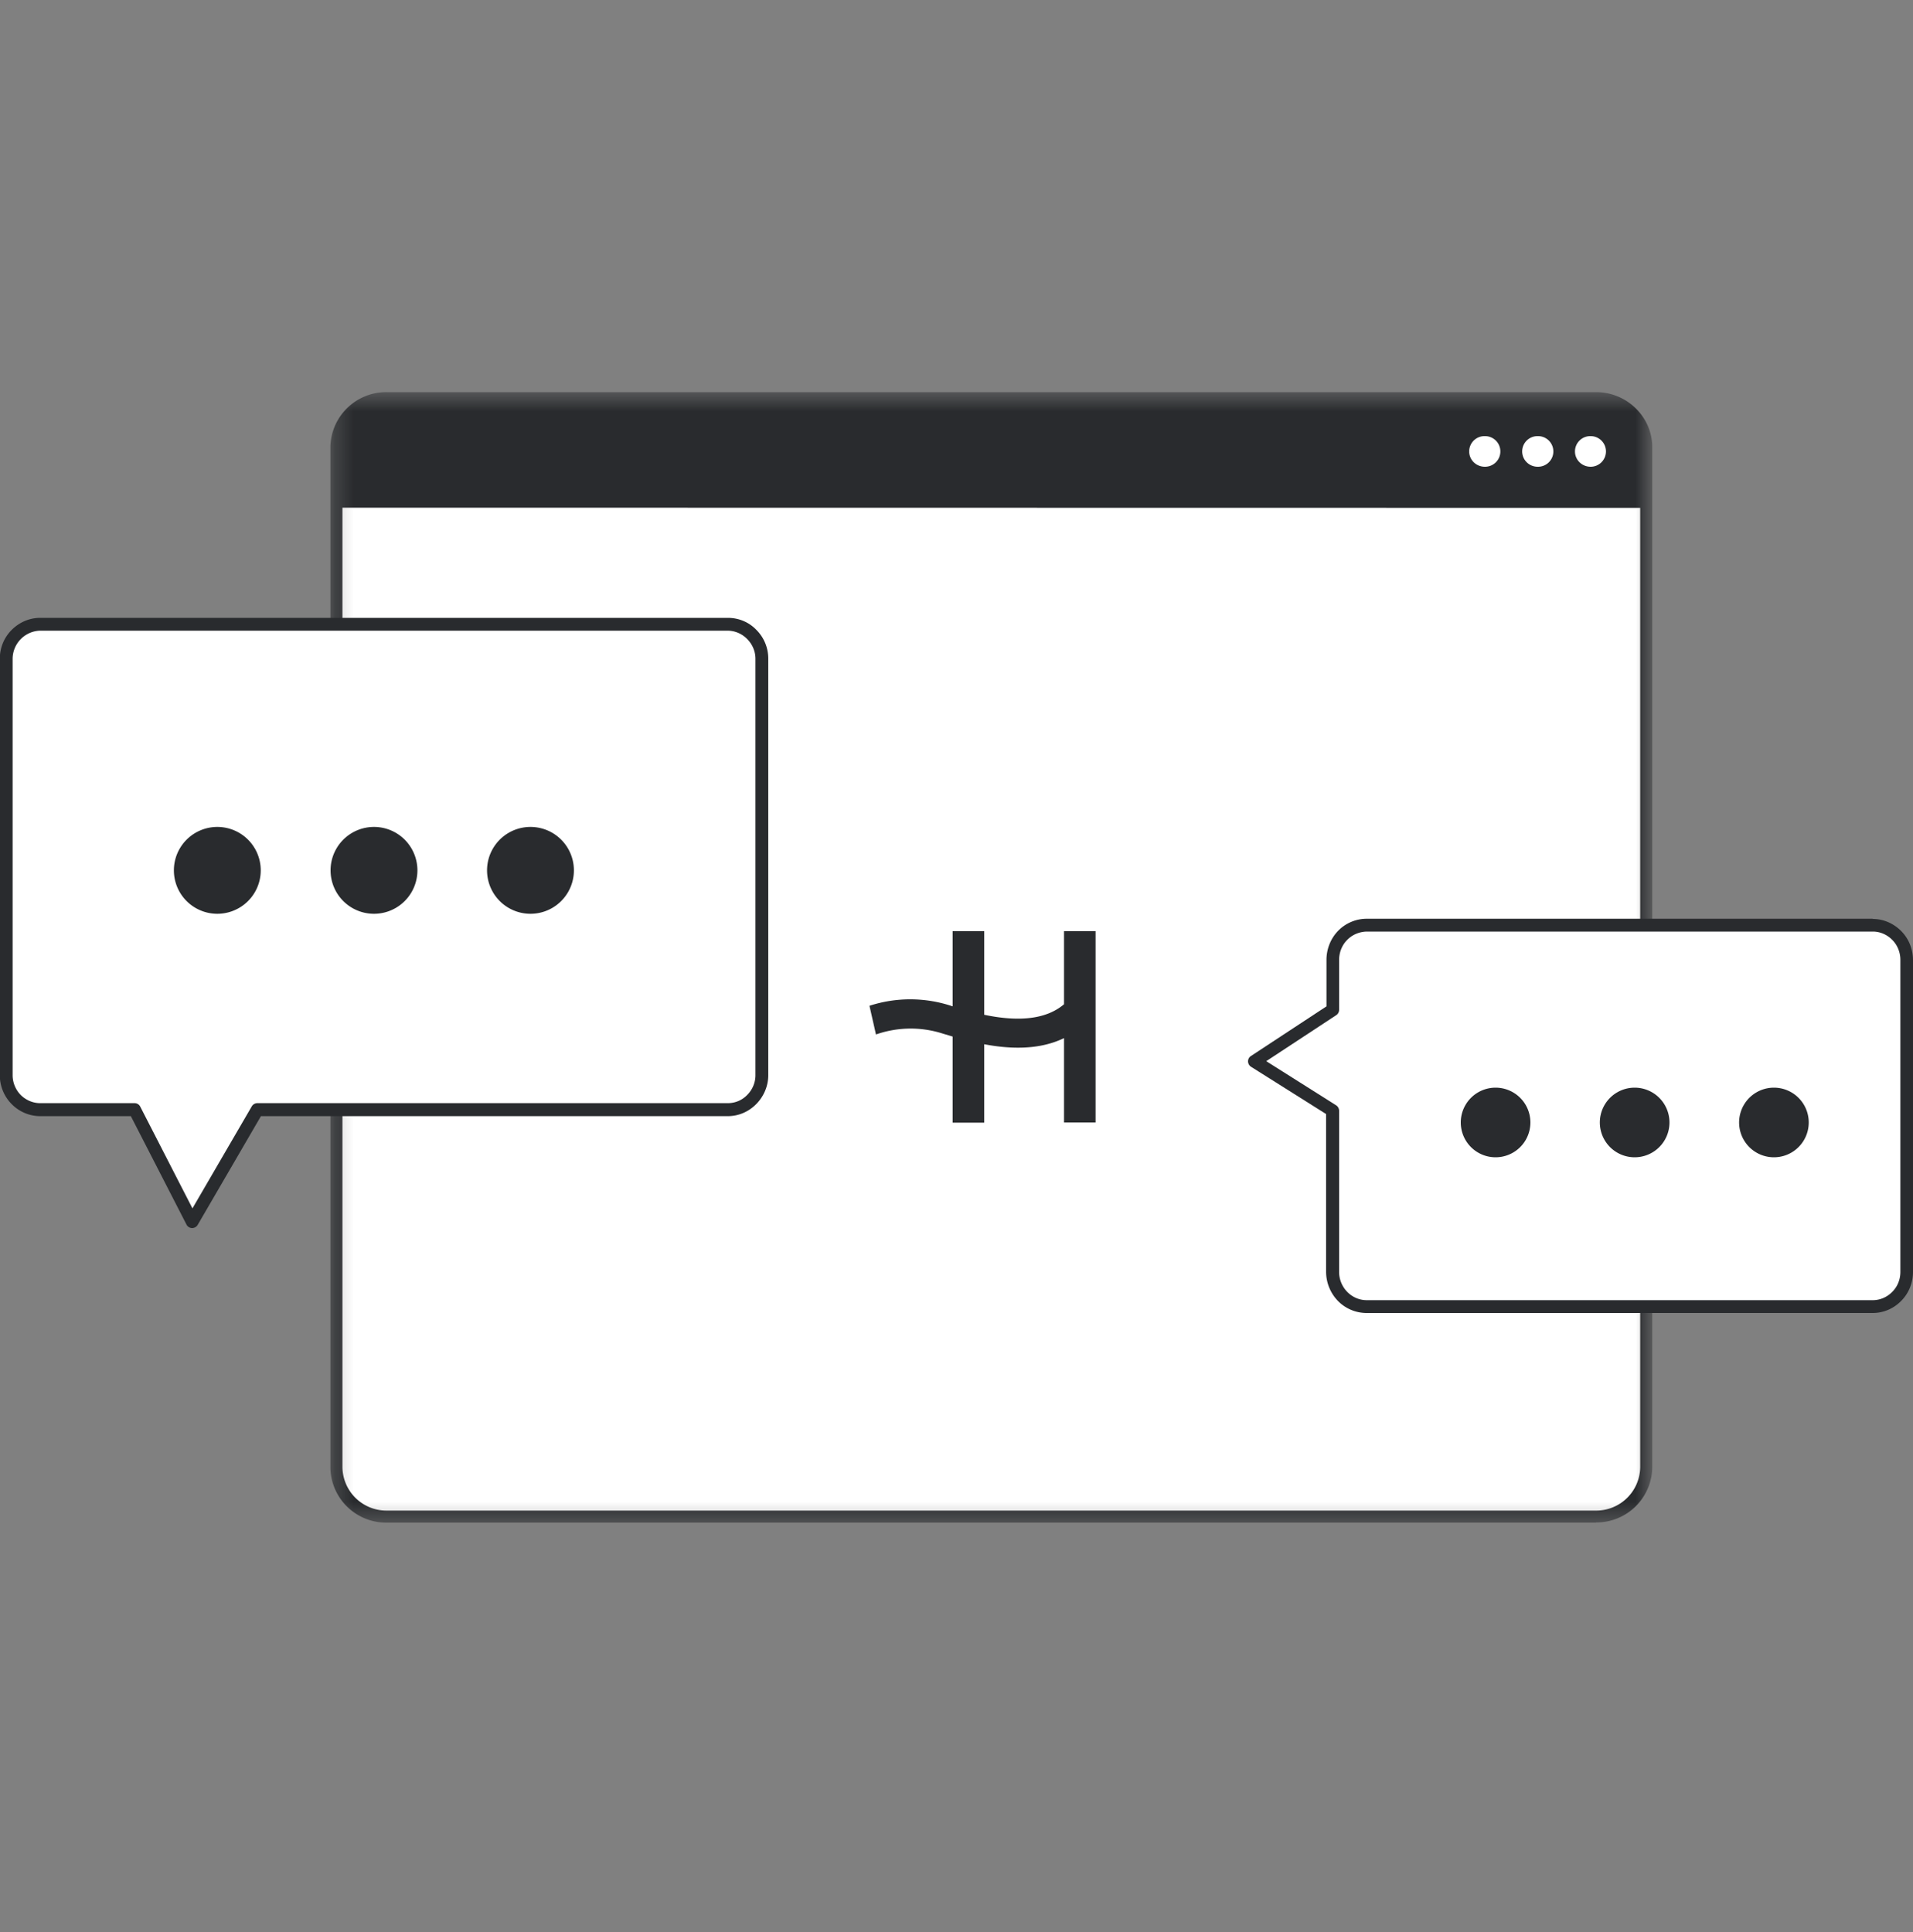
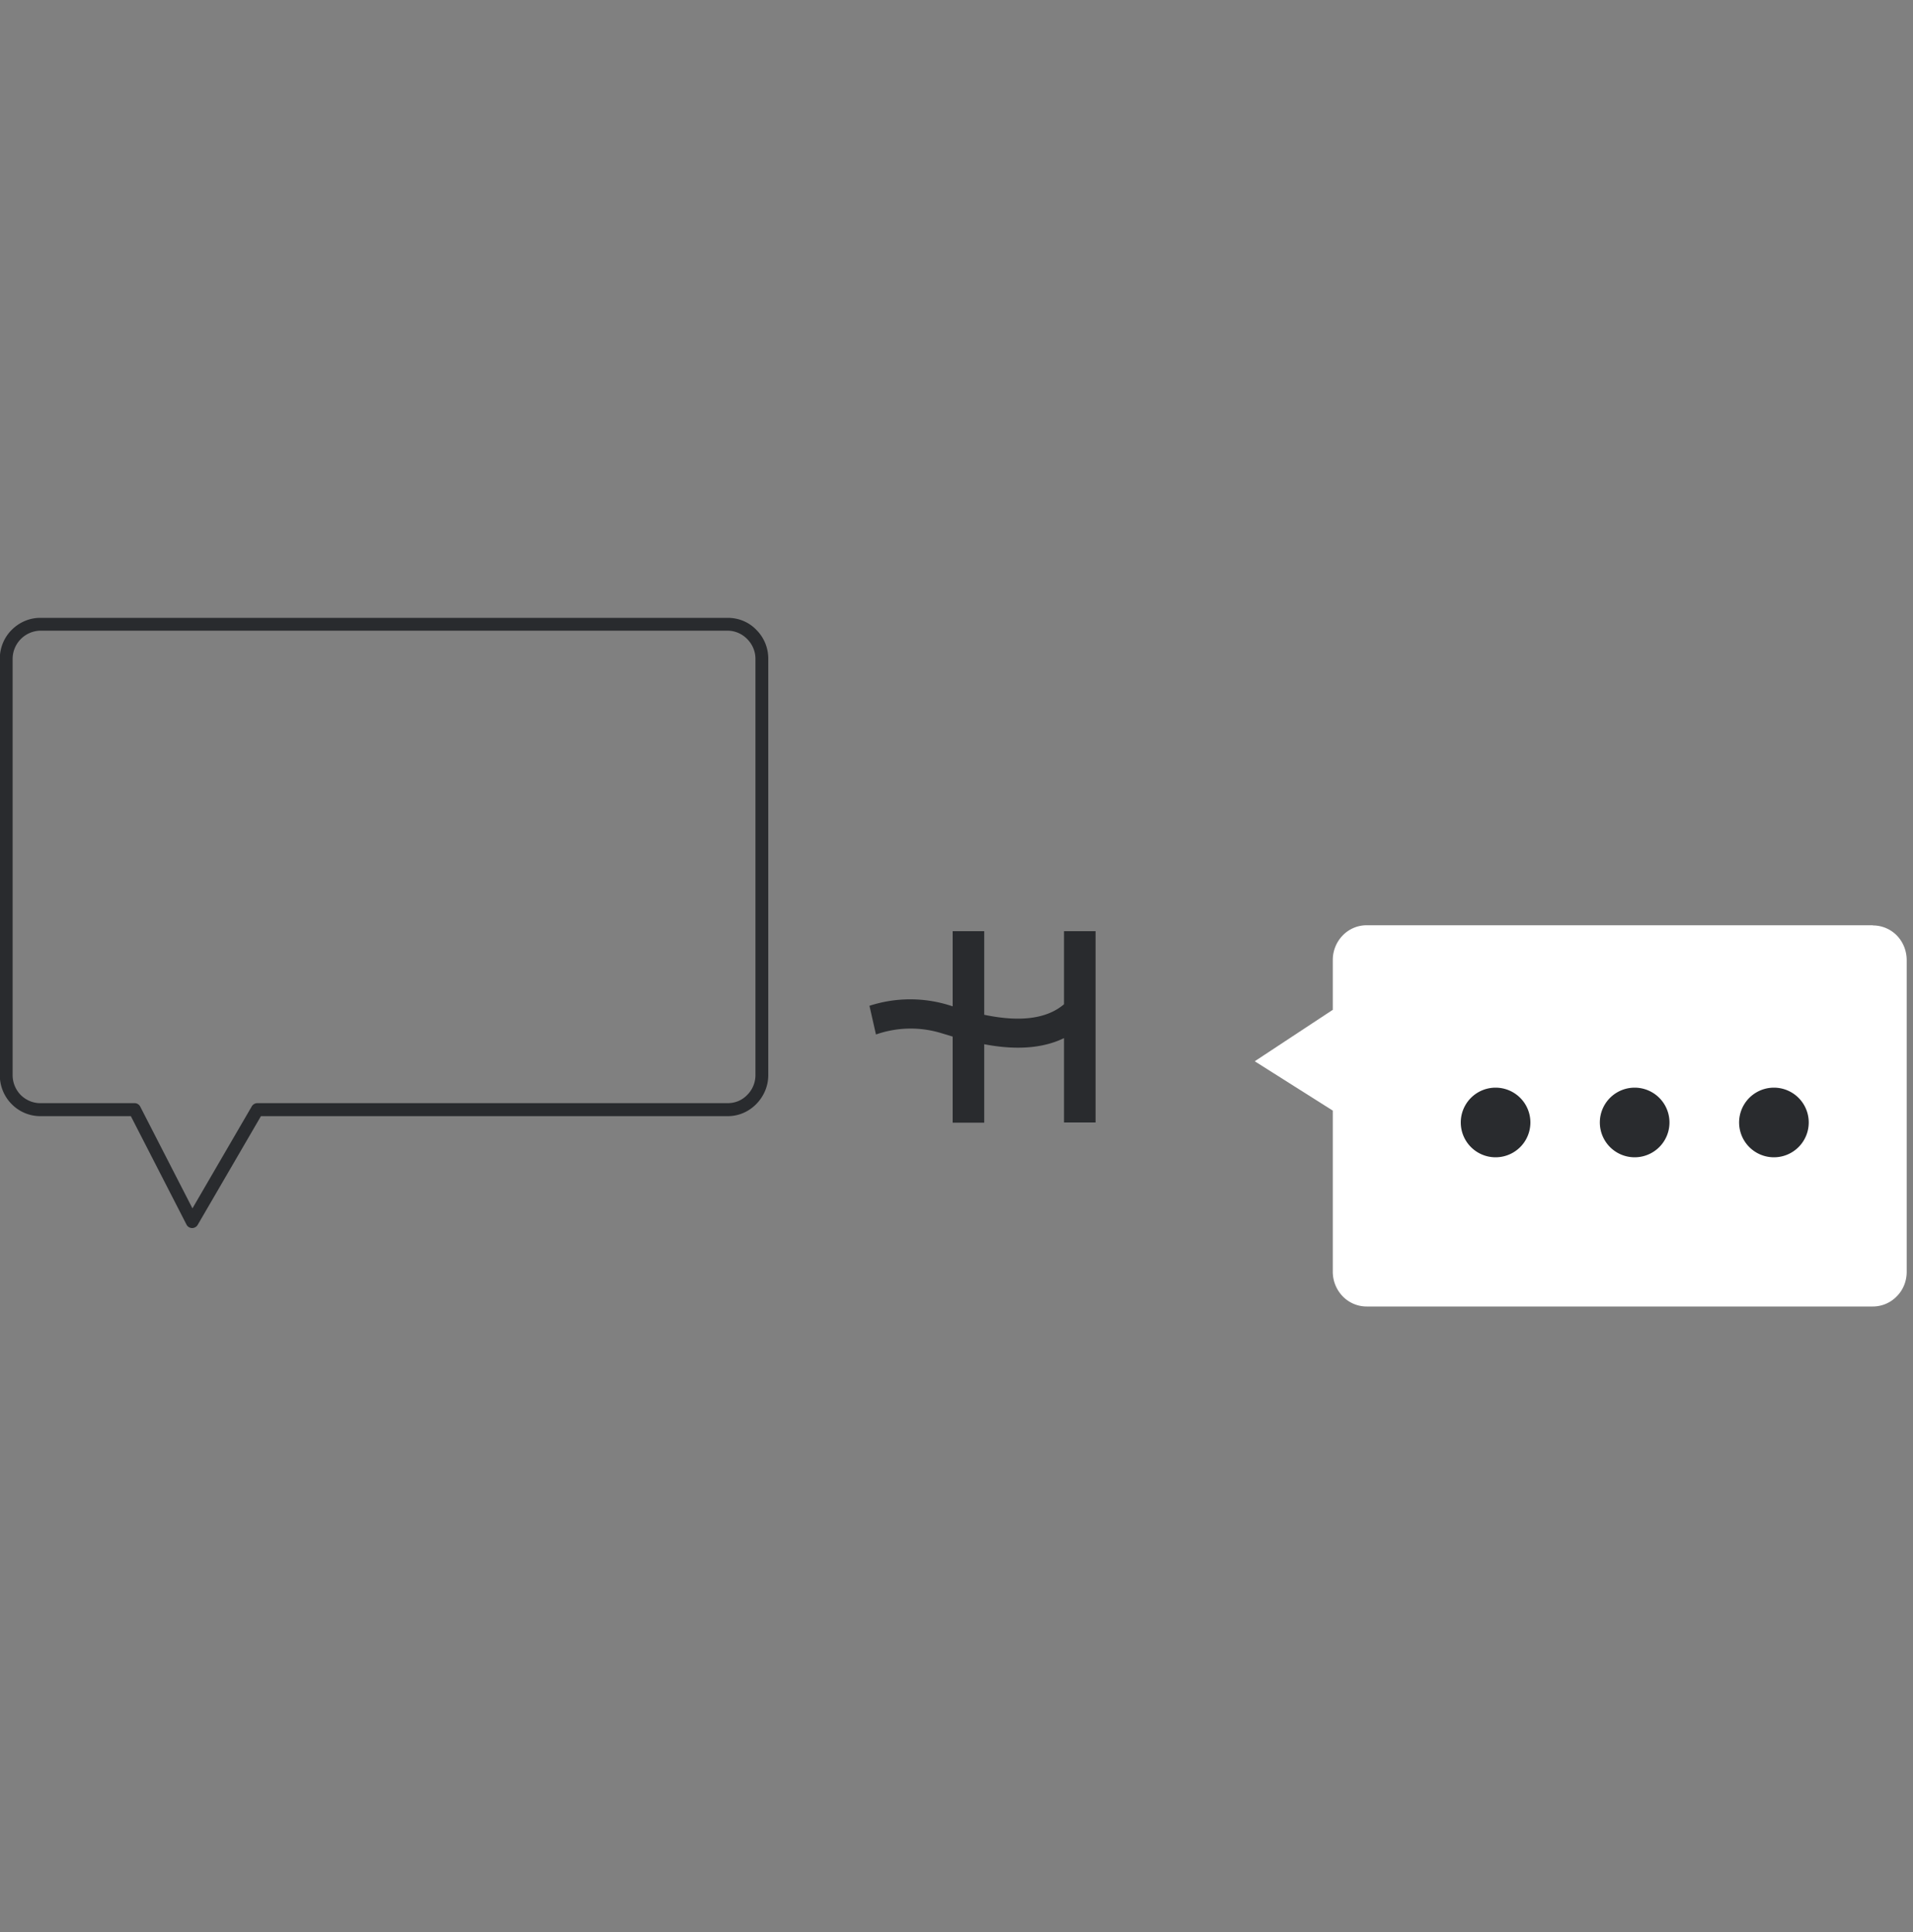
<svg xmlns="http://www.w3.org/2000/svg" width="100" height="101" fill="none">
  <rect width="100%" height="100%" fill="#808080" stroke="none" />
  <mask id="a" width="70" height="60" x="17" y="20" maskUnits="userSpaceOnUse" style="mask-type:luminance">
-     <path fill="#fff" d="M86.36 20.5H17.27v59.1h69.1V20.5Z" />
-   </mask>
+     </mask>
  <g mask="url(#a)">
-     <path fill="#fff" d="M83.43 79.28H20.21a2.6 2.6 0 0 1-2.63-2.57V23.38a2.6 2.6 0 0 1 2.63-2.57h63.22a2.6 2.6 0 0 1 2.62 2.57v53.33a2.6 2.6 0 0 1-2.62 2.57Z" />
    <path fill="#292B2E" d="M83.43 79.6H20.21a2.92 2.92 0 0 1-2.94-2.89V23.38a2.92 2.92 0 0 1 2.94-2.88h63.22c1.62 0 2.94 1.3 2.94 2.88v53.33a2.92 2.92 0 0 1-2.94 2.88ZM20.21 21.11a2.3 2.3 0 0 0-2.31 2.26v53.33a2.3 2.3 0 0 0 2.3 2.27h63.23a2.3 2.3 0 0 0 2.31-2.27V23.38a2.3 2.3 0 0 0-2.3-2.26H20.2Z" />
    <path fill="#292B2E" d="m86.16 26.55-68.47-.01v-3.1a2.6 2.6 0 0 1 2.62-2.58h63.23a2.6 2.6 0 0 1 2.62 2.57V26.55Z" />
    <path fill="#fff" d="M83.15 24.4a.8.8 0 0 0 .8-.8.8.8 0 0 0-.8-.8.8.8 0 0 0-.82.8c0 .44.36.8.82.8ZM80.38 24.4a.8.8 0 0 0 .82-.8.8.8 0 0 0-.82-.8.8.8 0 0 0-.81.8c0 .44.36.8.81.8ZM77.62 24.4a.8.8 0 0 0 .81-.8.8.8 0 0 0-.81-.8.8.8 0 0 0-.82.8c0 .44.36.8.82.8Z" />
  </g>
  <path fill="#292B2E" fill-rule="evenodd" d="M51.45 53.05c1.91.4 3.29.2 4.17-.55v-3.82h1.65v10h-1.65v-4.41c-.68.33-1.48.5-2.4.5-.55 0-1.14-.06-1.77-.18v4.1H49.8v-4.5l-.66-.2a5.49 5.49 0 0 0-3.35.09l-.34-1.5a6.89 6.89 0 0 1 4.35.03v-3.93h1.65V53.05Z" clip-rule="evenodd" />
  <path fill="#fff" d="M97.9 48.37H71.44c-.47 0-.92.19-1.25.53-.33.34-.52.8-.52 1.28v2.61l-4.08 2.69 4.08 2.58v8.43c0 .48.19.94.52 1.28.33.34.78.53 1.25.53H97.9c.47 0 .92-.19 1.25-.53.34-.34.52-.8.52-1.28V50.2c0-.49-.18-.95-.52-1.3a1.75 1.75 0 0 0-1.25-.52Z" />
-   <path fill="#292B2E" d="M97.9 48.03H71.44c-.56 0-1.1.23-1.49.63-.39.4-.61.95-.61 1.52v2.43L65.4 55.2a.33.33 0 0 0-.16.28.34.34 0 0 0 .16.29l3.92 2.47v8.25a2.2 2.2 0 0 0 .62 1.52 2.1 2.1 0 0 0 1.5.63H97.9c.55 0 1.09-.23 1.48-.63.4-.4.62-.95.62-1.52V50.2c0-.58-.22-1.13-.62-1.53-.4-.4-.93-.63-1.48-.63Zm-31.7 7.44 3.65-2.4a.33.33 0 0 0 .15-.28v-2.6c0-.4.15-.78.42-1.05.27-.28.64-.43 1.02-.44H97.9c.38 0 .75.16 1.02.44.27.27.42.65.42 1.04v16.31c0 .4-.15.77-.42 1.04-.27.28-.64.44-1.02.44H71.44c-.38 0-.75-.16-1.02-.44A1.5 1.5 0 0 1 70 66.5v-8.43a.34.34 0 0 0-.16-.29l-3.64-2.3Z" />
  <path fill="#292B2E" d="M92.73 56.86a1.82 1.82 0 1 0 0 3.64 1.82 1.82 0 0 0 0-3.64ZM85.45 56.86a1.82 1.82 0 1 0 0 3.64 1.82 1.82 0 0 0 0-3.64ZM78.18 56.86a1.82 1.82 0 1 0 0 3.64 1.82 1.82 0 0 0 0-3.64Z" />
-   <path fill="#fff" d="M38.06 58h-24.6l-3.41 5.86-3.01-5.85H2.1c-.47 0-.92-.2-1.25-.53-.34-.34-.52-.8-.53-1.27V34.44c0-.48.2-.94.53-1.27.33-.34.78-.53 1.25-.53h35.95c.47 0 .92.19 1.25.53.33.33.52.79.52 1.27V56.2c0 .47-.19.93-.52 1.27-.33.34-.78.53-1.25.53Z" />
  <path fill="#292B2E" d="M10.05 64.2h-.01a.33.33 0 0 1-.29-.18l-2.91-5.67H2.1a2.1 2.1 0 0 1-1.49-.63c-.4-.4-.62-.95-.62-1.51V34.44c0-.57.22-1.11.62-1.51.4-.4.93-.63 1.49-.63h35.95c.56 0 1.1.22 1.49.63.4.4.62.94.62 1.5v21.78c0 .56-.23 1.1-.62 1.5-.4.41-.93.64-1.5.64h-24.4l-3.31 5.69a.34.34 0 0 1-.3.16ZM2.1 32.97a1.48 1.48 0 0 0-1.44 1.46v21.78c0 .38.15.75.42 1.03.27.27.64.43 1.02.43h4.93a.33.33 0 0 1 .3.18l2.73 5.32 3.1-5.33a.34.34 0 0 1 .28-.17h24.6c.39 0 .75-.15 1.02-.43.27-.27.43-.64.43-1.03V34.44c0-.39-.16-.76-.43-1.03a1.44 1.44 0 0 0-1.01-.44H2.1Z" />
-   <path fill="#292B2E" d="M11.36 47.77a2.27 2.27 0 1 0 0-4.54 2.27 2.27 0 0 0 0 4.54ZM19.55 47.77a2.27 2.27 0 1 0 0-4.54 2.27 2.27 0 0 0 0 4.54ZM27.73 47.77a2.27 2.27 0 1 0 0-4.54 2.27 2.27 0 0 0 0 4.54Z" />
</svg>